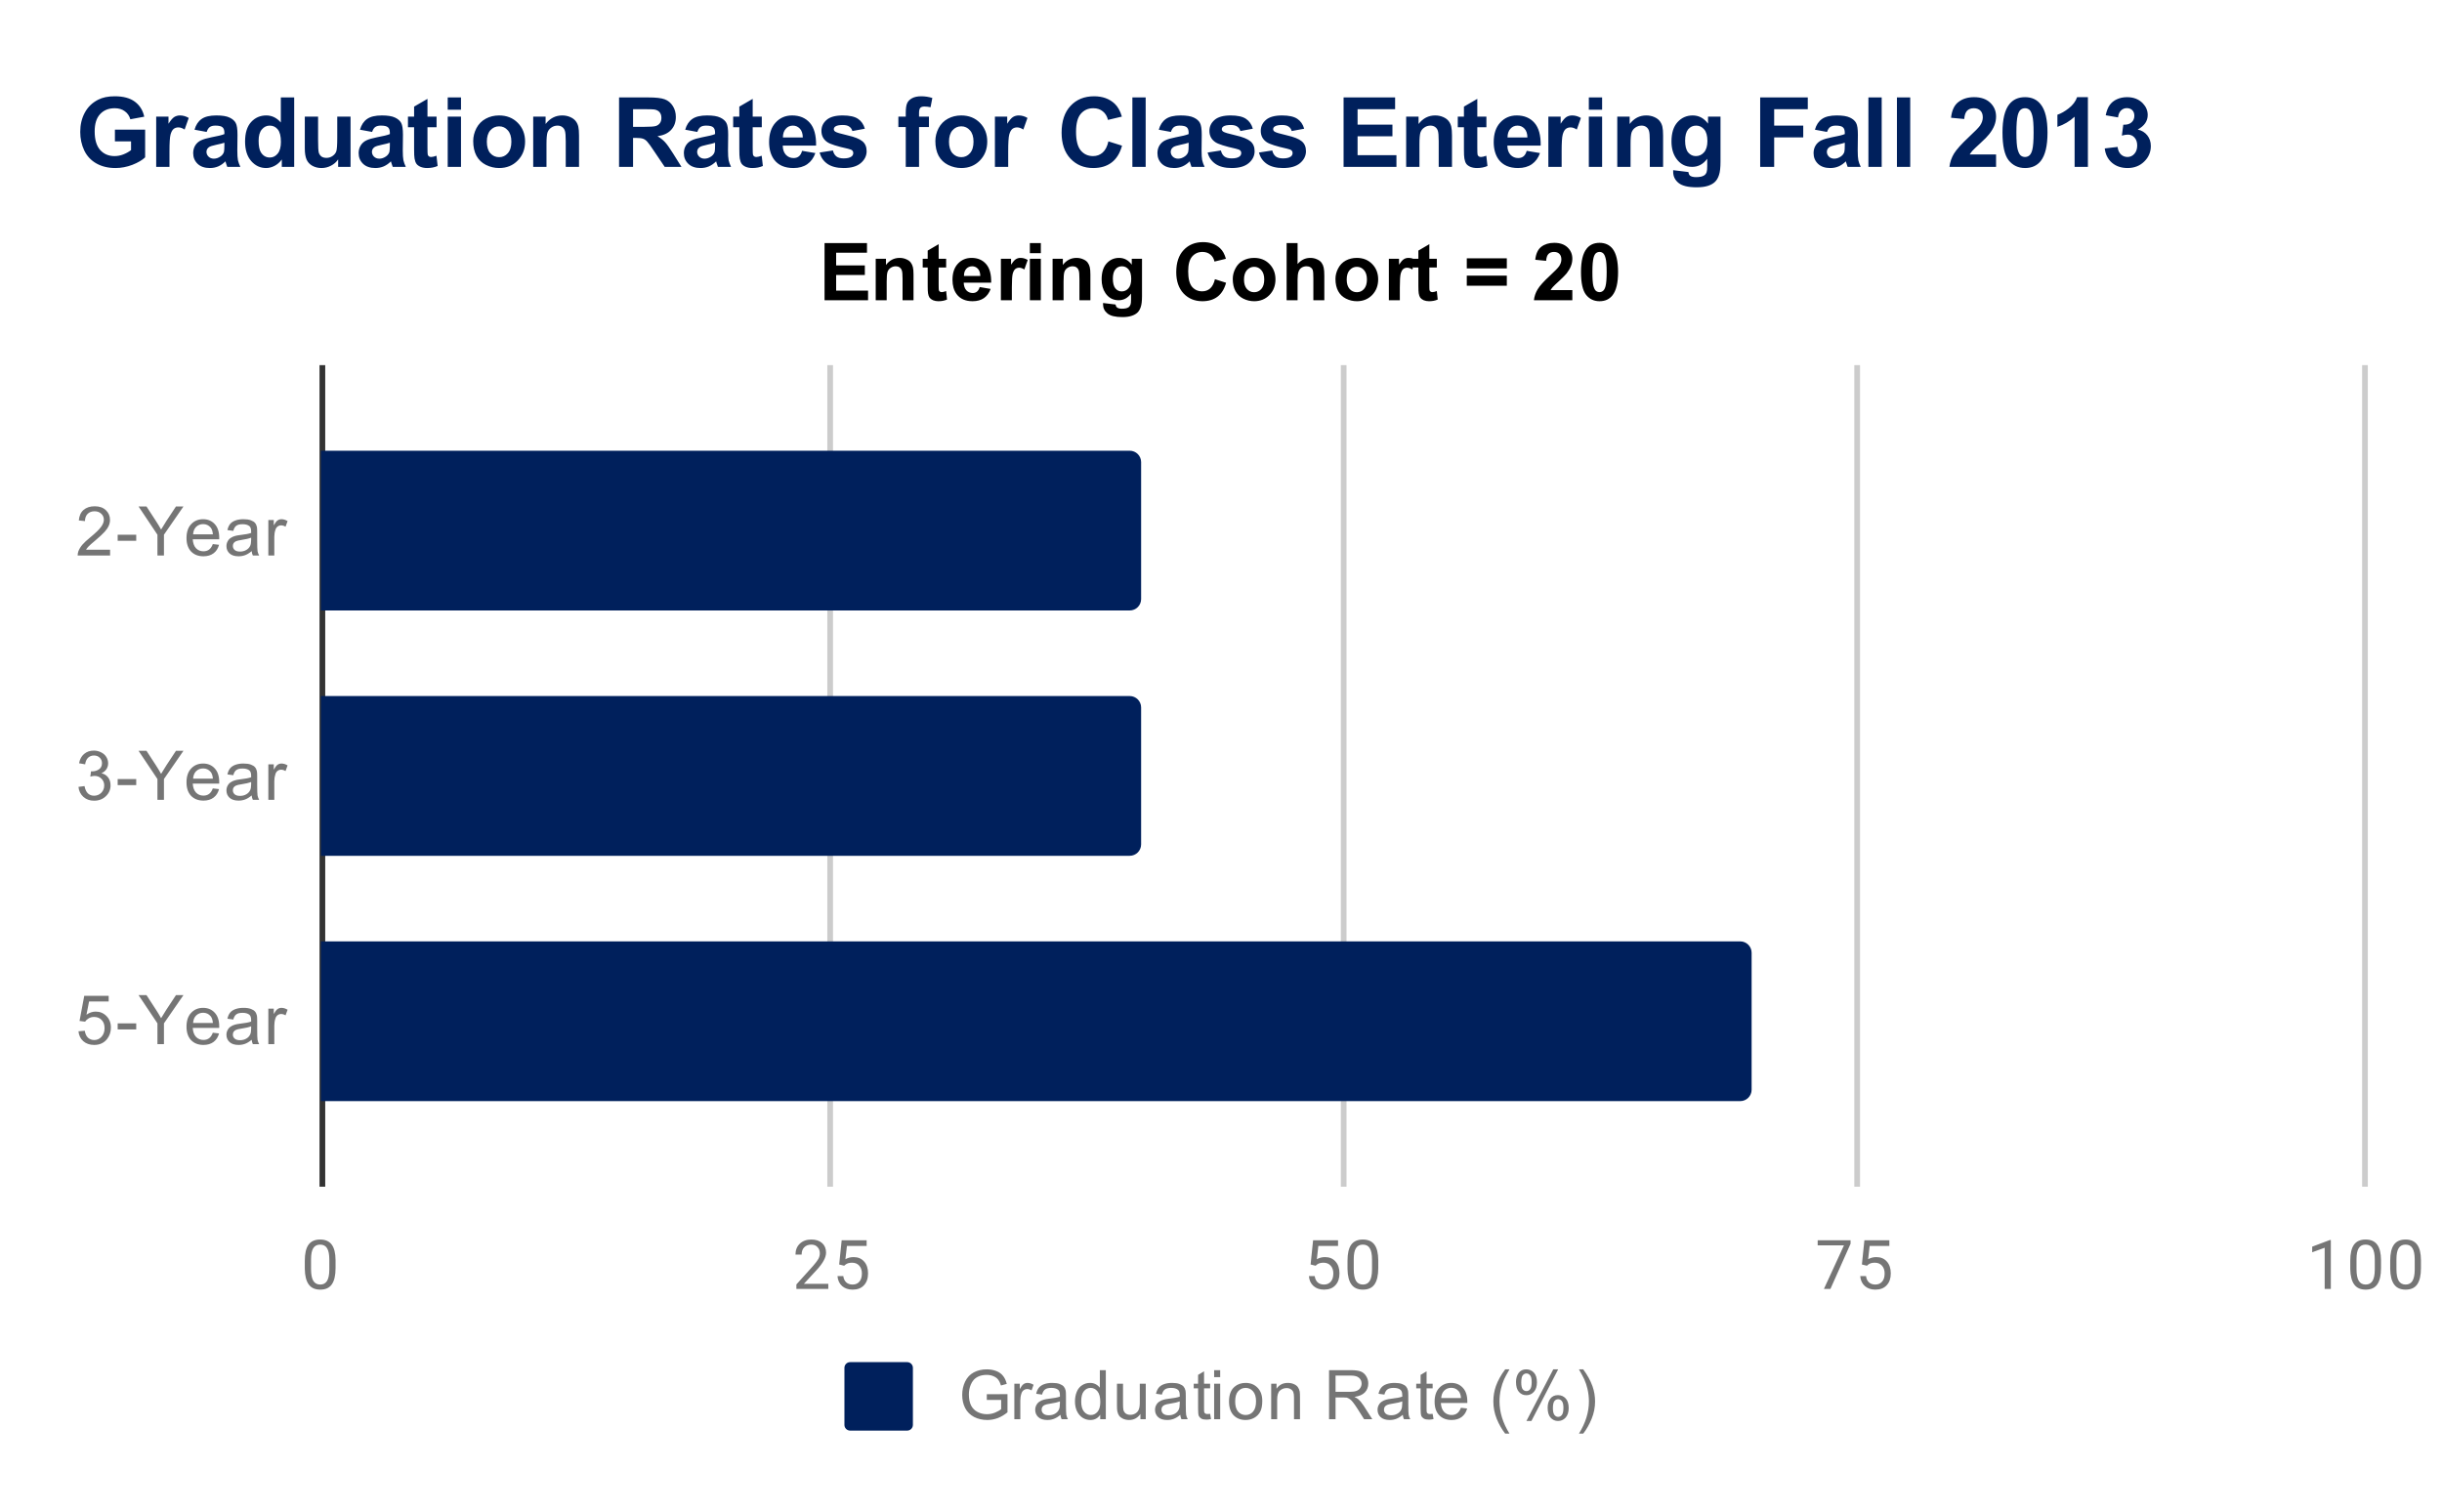
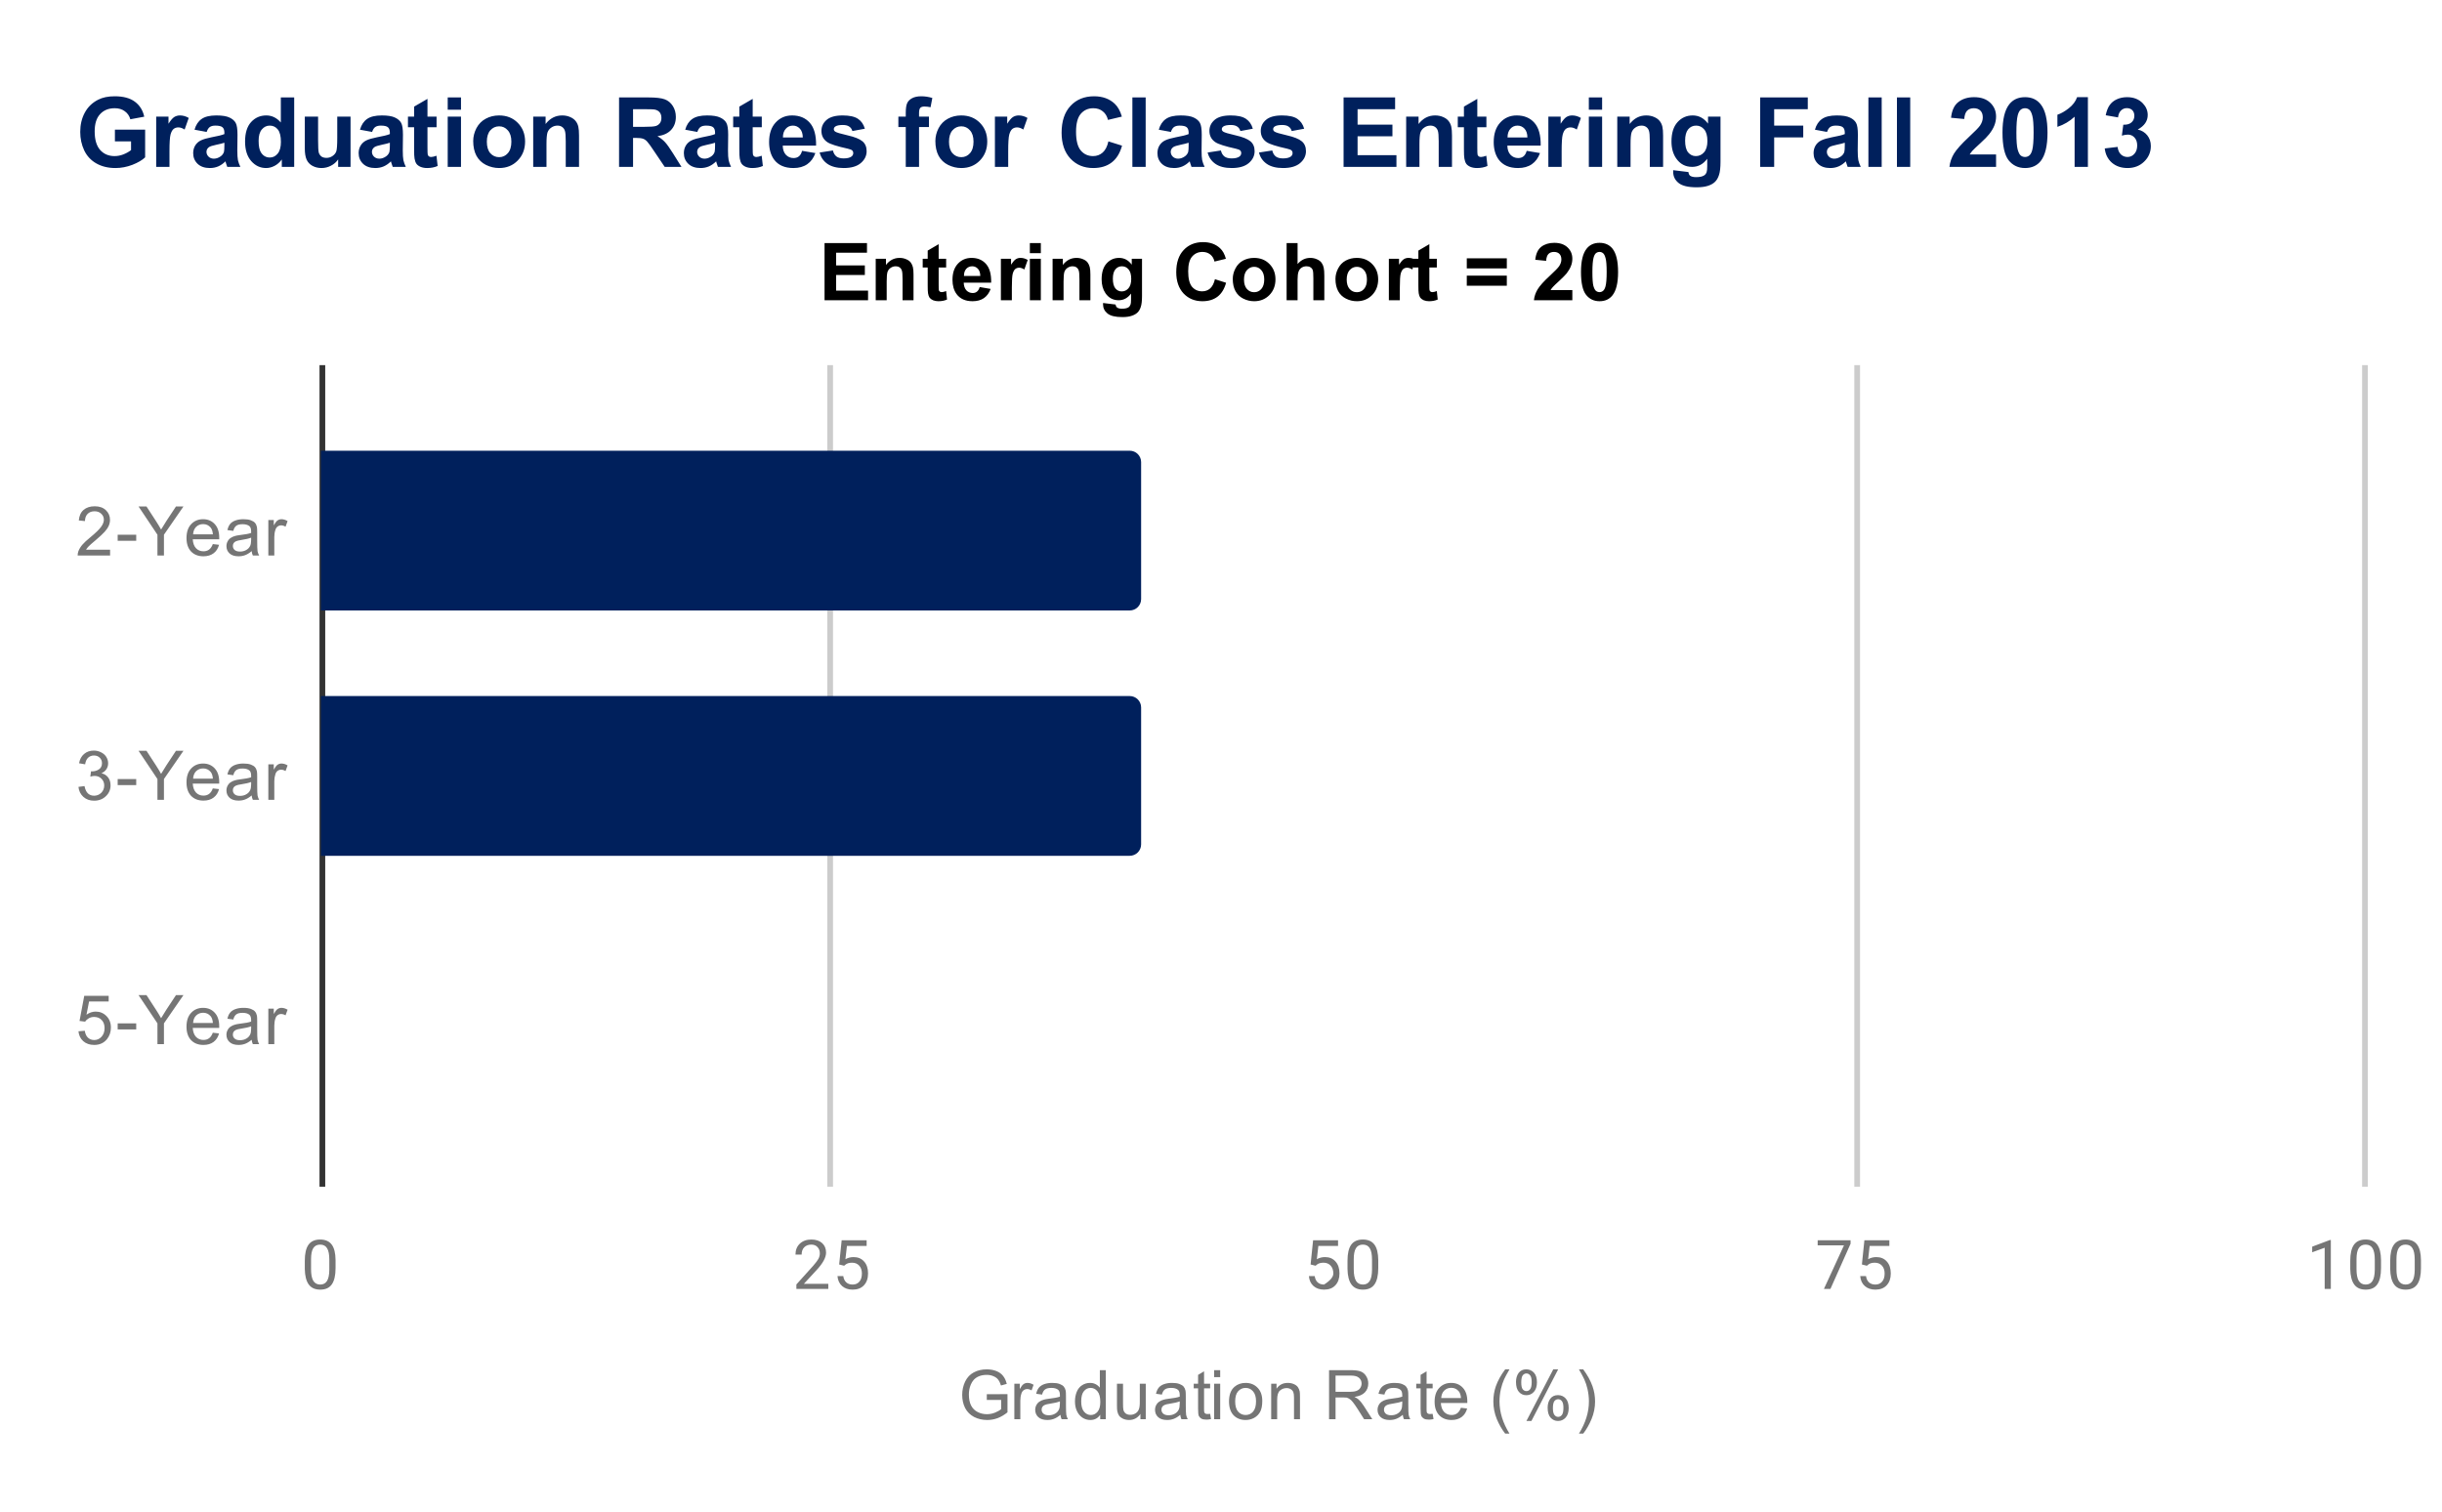
<svg xmlns="http://www.w3.org/2000/svg" version="1.1" viewBox="0.0 0.0 428.0 265.0" fill="none" stroke="none" stroke-linecap="square" stroke-miterlimit="10" width="428" height="265">
  <path fill="#ffffff" d="M0 0L428.0 0L428.0 265.0L0 265.0L0 0Z" fill-rule="nonzero" />
  <path stroke="#333333" stroke-width="1.0" stroke-linecap="butt" d="M56.5 64.5L56.5 207.5" fill-rule="nonzero" />
  <path stroke="#cccccc" stroke-width="1.0" stroke-linecap="butt" d="M145.5 64.5L145.5 207.5" fill-rule="nonzero" />
-   <path stroke="#cccccc" stroke-width="1.0" stroke-linecap="butt" d="M235.5 64.5L235.5 207.5" fill-rule="nonzero" />
  <path stroke="#cccccc" stroke-width="1.0" stroke-linecap="butt" d="M325.5 64.5L325.5 207.5" fill-rule="nonzero" />
  <path stroke="#cccccc" stroke-width="1.0" stroke-linecap="butt" d="M414.5 64.5L414.5 207.5" fill-rule="nonzero" />
  <clipPath id="id_0">
    <path d="M56.25 64.458L414.75 64.458L414.75 207.917L56.25 207.917L56.25 64.458Z" clip-rule="nonzero" />
  </clipPath>
  <path stroke="#000000" stroke-width="0.0" stroke-linecap="butt" stroke-opacity="0.0" clip-path="url(#id_0)" d="M56.0 107.0L56.0 79.0L198.0 79.0C199.105 79.0 200.0 79.895 200.0 81.0L200.0 105.0C200.0 106.105 199.105 107.0 198.0 107.0Z" fill-rule="nonzero" />
  <path fill="#00205c" clip-path="url(#id_0)" d="M56.0 107.0L56.0 79.0L198.0 79.0C199.105 79.0 200.0 79.895 200.0 81.0L200.0 105.0C200.0 106.105 199.105 107.0 198.0 107.0Z" fill-rule="nonzero" />
  <path stroke="#000000" stroke-width="0.0" stroke-linecap="butt" stroke-opacity="0.0" clip-path="url(#id_0)" d="M56.0 150.0L56.0 122.0L198.0 122.0C199.105 122.0 200.0 122.895 200.0 124.0L200.0 148.0C200.0 149.105 199.105 150.0 198.0 150.0Z" fill-rule="nonzero" />
  <path fill="#00205c" clip-path="url(#id_0)" d="M56.0 150.0L56.0 122.0L198.0 122.0C199.105 122.0 200.0 122.895 200.0 124.0L200.0 148.0C200.0 149.105 199.105 150.0 198.0 150.0Z" fill-rule="nonzero" />
  <path stroke="#000000" stroke-width="0.0" stroke-linecap="butt" stroke-opacity="0.0" clip-path="url(#id_0)" d="M56.0 193.0L56.0 165.0L305.0 165.0C306.105 165.0 307.0 165.895 307.0 167.0L307.0 191.0C307.0 192.105 306.105 193.0 305.0 193.0Z" fill-rule="nonzero" />
-   <path fill="#00205c" clip-path="url(#id_0)" d="M56.0 193.0L56.0 165.0L305.0 165.0C306.105 165.0 307.0 165.895 307.0 167.0L307.0 191.0C307.0 192.105 306.105 193.0 305.0 193.0Z" fill-rule="nonzero" />
  <path fill="#757575" d="M19.297 96.348L19.297 97.364L13.609 97.364Q13.609 96.989 13.734 96.63Q13.953 96.052 14.422 95.489Q14.906 94.927 15.812 94.192Q17.219 93.036 17.703 92.364Q18.203 91.692 18.203 91.098Q18.203 90.473 17.75 90.052Q17.297 89.614 16.578 89.614Q15.812 89.614 15.359 90.067Q14.906 90.52 14.891 91.333L13.812 91.223Q13.922 90.005 14.641 89.38Q15.375 88.739 16.609 88.739Q17.844 88.739 18.562 89.427Q19.281 90.114 19.281 91.13Q19.281 91.645 19.062 92.145Q18.859 92.63 18.359 93.192Q17.875 93.739 16.75 94.692Q15.797 95.489 15.516 95.786Q15.25 96.067 15.078 96.348L19.297 96.348ZM20.625 94.786L20.625 93.723L23.875 93.723L23.875 94.786L20.625 94.786ZM27.594 97.364L27.594 93.723L24.281 88.77L25.672 88.77L27.359 91.364Q27.828 92.083 28.234 92.817Q28.625 92.145 29.172 91.302L30.844 88.77L32.156 88.77L28.734 93.723L28.734 97.364L27.594 97.364ZM37.297 95.364L38.391 95.489Q38.141 96.442 37.438 96.973Q36.734 97.505 35.656 97.505Q34.297 97.505 33.484 96.661Q32.688 95.817 32.688 94.302Q32.688 92.739 33.5 91.88Q34.312 91.005 35.594 91.005Q36.844 91.005 37.625 91.848Q38.422 92.692 38.422 94.239Q38.422 94.333 38.422 94.52L33.781 94.52Q33.844 95.552 34.359 96.098Q34.875 96.63 35.656 96.63Q36.234 96.63 36.641 96.333Q37.062 96.02 37.297 95.364ZM33.844 93.661L37.312 93.661Q37.25 92.864 36.922 92.473Q36.406 91.864 35.609 91.864Q34.875 91.864 34.375 92.348Q33.891 92.833 33.844 93.661ZM44.109 96.598Q43.516 97.098 42.969 97.302Q42.438 97.505 41.812 97.505Q40.781 97.505 40.234 97.005Q39.688 96.505 39.688 95.723Q39.688 95.27 39.891 94.895Q40.094 94.505 40.438 94.286Q40.781 94.052 41.203 93.942Q41.5 93.848 42.141 93.77Q43.406 93.63 44.016 93.411Q44.016 93.192 44.016 93.145Q44.016 92.489 43.719 92.223Q43.312 91.88 42.516 91.88Q41.781 91.88 41.422 92.145Q41.062 92.395 40.891 93.052L39.859 92.911Q40.0 92.255 40.328 91.848Q40.656 91.442 41.266 91.223Q41.875 91.005 42.672 91.005Q43.469 91.005 43.969 91.192Q44.469 91.38 44.703 91.661Q44.938 91.942 45.031 92.38Q45.078 92.645 45.078 93.348L45.078 94.755Q45.078 96.223 45.141 96.614Q45.219 97.005 45.422 97.364L44.312 97.364Q44.156 97.036 44.109 96.598ZM44.016 94.239Q43.438 94.473 42.297 94.645Q41.641 94.739 41.375 94.864Q41.109 94.973 40.953 95.192Q40.812 95.411 40.812 95.692Q40.812 96.114 41.125 96.395Q41.453 96.677 42.062 96.677Q42.672 96.677 43.141 96.411Q43.625 96.145 43.844 95.677Q44.016 95.317 44.016 94.63L44.016 94.239ZM47.031 97.364L47.031 91.145L47.984 91.145L47.984 92.083Q48.344 91.427 48.641 91.223Q48.953 91.005 49.328 91.005Q49.859 91.005 50.406 91.333L50.047 92.317Q49.656 92.083 49.281 92.083Q48.922 92.083 48.641 92.302Q48.375 92.505 48.266 92.88Q48.078 93.442 48.078 94.098L48.078 97.364L47.031 97.364Z" fill-rule="nonzero" />
  <path fill="#757575" d="M13.75 137.922L14.812 137.781Q14.984 138.672 15.422 139.078Q15.859 139.469 16.484 139.469Q17.234 139.469 17.75 138.953Q18.266 138.438 18.266 137.672Q18.266 136.953 17.781 136.484Q17.312 136.0 16.578 136.0Q16.281 136.0 15.828 136.125L15.953 135.188Q16.062 135.203 16.125 135.203Q16.797 135.203 17.328 134.859Q17.875 134.5 17.875 133.766Q17.875 133.188 17.484 132.812Q17.094 132.422 16.469 132.422Q15.859 132.422 15.438 132.812Q15.031 133.203 14.922 133.969L13.859 133.781Q14.047 132.734 14.734 132.156Q15.422 131.562 16.438 131.562Q17.141 131.562 17.734 131.875Q18.328 132.172 18.641 132.688Q18.953 133.203 18.953 133.797Q18.953 134.344 18.656 134.812Q18.359 135.266 17.781 135.531Q18.531 135.703 18.953 136.266Q19.375 136.812 19.375 137.656Q19.375 138.781 18.547 139.562Q17.734 140.344 16.484 140.344Q15.359 140.344 14.609 139.672Q13.859 138.984 13.75 137.922ZM20.625 137.609L20.625 136.547L23.875 136.547L23.875 137.609L20.625 137.609ZM27.594 140.188L27.594 136.547L24.281 131.594L25.672 131.594L27.359 134.188Q27.828 134.906 28.234 135.641Q28.625 134.969 29.172 134.125L30.844 131.594L32.156 131.594L28.734 136.547L28.734 140.188L27.594 140.188ZM37.297 138.188L38.391 138.312Q38.141 139.266 37.438 139.797Q36.734 140.328 35.656 140.328Q34.297 140.328 33.484 139.484Q32.688 138.641 32.688 137.125Q32.688 135.562 33.5 134.703Q34.312 133.828 35.594 133.828Q36.844 133.828 37.625 134.672Q38.422 135.516 38.422 137.062Q38.422 137.156 38.422 137.344L33.781 137.344Q33.844 138.375 34.359 138.922Q34.875 139.453 35.656 139.453Q36.234 139.453 36.641 139.156Q37.062 138.844 37.297 138.188ZM33.844 136.484L37.312 136.484Q37.25 135.688 36.922 135.297Q36.406 134.688 35.609 134.688Q34.875 134.688 34.375 135.172Q33.891 135.656 33.844 136.484ZM44.109 139.422Q43.516 139.922 42.969 140.125Q42.438 140.328 41.812 140.328Q40.781 140.328 40.234 139.828Q39.688 139.328 39.688 138.547Q39.688 138.094 39.891 137.719Q40.094 137.328 40.438 137.109Q40.781 136.875 41.203 136.766Q41.5 136.672 42.141 136.594Q43.406 136.453 44.016 136.234Q44.016 136.016 44.016 135.969Q44.016 135.312 43.719 135.047Q43.312 134.703 42.516 134.703Q41.781 134.703 41.422 134.969Q41.062 135.219 40.891 135.875L39.859 135.734Q40.0 135.078 40.328 134.672Q40.656 134.266 41.266 134.047Q41.875 133.828 42.672 133.828Q43.469 133.828 43.969 134.016Q44.469 134.203 44.703 134.484Q44.938 134.766 45.031 135.203Q45.078 135.469 45.078 136.172L45.078 137.578Q45.078 139.047 45.141 139.438Q45.219 139.828 45.422 140.188L44.312 140.188Q44.156 139.859 44.109 139.422ZM44.016 137.062Q43.438 137.297 42.297 137.469Q41.641 137.562 41.375 137.688Q41.109 137.797 40.953 138.016Q40.812 138.234 40.812 138.516Q40.812 138.938 41.125 139.219Q41.453 139.5 42.062 139.5Q42.672 139.5 43.141 139.234Q43.625 138.969 43.844 138.5Q44.016 138.141 44.016 137.453L44.016 137.062ZM47.031 140.188L47.031 133.969L47.984 133.969L47.984 134.906Q48.344 134.25 48.641 134.047Q48.953 133.828 49.328 133.828Q49.859 133.828 50.406 134.156L50.047 135.141Q49.656 134.906 49.281 134.906Q48.922 134.906 48.641 135.125Q48.375 135.328 48.266 135.703Q48.078 136.266 48.078 136.922L48.078 140.188L47.031 140.188Z" fill-rule="nonzero" />
  <path fill="#757575" d="M13.75 180.761L14.859 180.667Q14.984 181.48 15.422 181.886Q15.875 182.292 16.516 182.292Q17.266 182.292 17.797 181.714Q18.328 181.136 18.328 180.198Q18.328 179.292 17.812 178.776Q17.312 178.245 16.484 178.245Q15.984 178.245 15.562 178.48Q15.156 178.714 14.922 179.073L13.938 178.948L14.766 174.542L19.047 174.542L19.047 175.542L15.609 175.542L15.156 177.855Q15.922 177.308 16.766 177.308Q17.891 177.308 18.656 178.089Q19.438 178.87 19.438 180.105Q19.438 181.261 18.766 182.12Q17.938 183.151 16.516 183.151Q15.344 183.151 14.594 182.495Q13.859 181.839 13.75 180.761ZM20.625 180.433L20.625 179.37L23.875 179.37L23.875 180.433L20.625 180.433ZM27.594 183.011L27.594 179.37L24.281 174.417L25.672 174.417L27.359 177.011Q27.828 177.73 28.234 178.464Q28.625 177.792 29.172 176.948L30.844 174.417L32.156 174.417L28.734 179.37L28.734 183.011L27.594 183.011ZM37.297 181.011L38.391 181.136Q38.141 182.089 37.438 182.62Q36.734 183.151 35.656 183.151Q34.297 183.151 33.484 182.308Q32.688 181.464 32.688 179.948Q32.688 178.386 33.5 177.526Q34.312 176.651 35.594 176.651Q36.844 176.651 37.625 177.495Q38.422 178.339 38.422 179.886Q38.422 179.98 38.422 180.167L33.781 180.167Q33.844 181.198 34.359 181.745Q34.875 182.276 35.656 182.276Q36.234 182.276 36.641 181.98Q37.062 181.667 37.297 181.011ZM33.844 179.308L37.312 179.308Q37.25 178.511 36.922 178.12Q36.406 177.511 35.609 177.511Q34.875 177.511 34.375 177.995Q33.891 178.48 33.844 179.308ZM44.109 182.245Q43.516 182.745 42.969 182.948Q42.438 183.151 41.812 183.151Q40.781 183.151 40.234 182.651Q39.688 182.151 39.688 181.37Q39.688 180.917 39.891 180.542Q40.094 180.151 40.438 179.933Q40.781 179.698 41.203 179.589Q41.5 179.495 42.141 179.417Q43.406 179.276 44.016 179.058Q44.016 178.839 44.016 178.792Q44.016 178.136 43.719 177.87Q43.312 177.526 42.516 177.526Q41.781 177.526 41.422 177.792Q41.062 178.042 40.891 178.698L39.859 178.558Q40.0 177.901 40.328 177.495Q40.656 177.089 41.266 176.87Q41.875 176.651 42.672 176.651Q43.469 176.651 43.969 176.839Q44.469 177.026 44.703 177.308Q44.938 177.589 45.031 178.026Q45.078 178.292 45.078 178.995L45.078 180.401Q45.078 181.87 45.141 182.261Q45.219 182.651 45.422 183.011L44.312 183.011Q44.156 182.683 44.109 182.245ZM44.016 179.886Q43.438 180.12 42.297 180.292Q41.641 180.386 41.375 180.511Q41.109 180.62 40.953 180.839Q40.812 181.058 40.812 181.339Q40.812 181.761 41.125 182.042Q41.453 182.323 42.062 182.323Q42.672 182.323 43.141 182.058Q43.625 181.792 43.844 181.323Q44.016 180.964 44.016 180.276L44.016 179.886ZM47.031 183.011L47.031 176.792L47.984 176.792L47.984 177.73Q48.344 177.073 48.641 176.87Q48.953 176.651 49.328 176.651Q49.859 176.651 50.406 176.98L50.047 177.964Q49.656 177.73 49.281 177.73Q48.922 177.73 48.641 177.948Q48.375 178.151 48.266 178.526Q48.078 179.089 48.078 179.745L48.078 183.011L47.031 183.011Z" fill-rule="nonzero" />
  <path fill="#757575" d="M58.812 222.276Q58.812 224.182 58.156 225.12Q57.516 226.042 56.125 226.042Q54.766 226.042 54.109 225.135Q53.453 224.229 53.422 222.417L53.422 220.979Q53.422 219.089 54.062 218.182Q54.719 217.26 56.109 217.26Q57.484 217.26 58.141 218.151Q58.797 219.026 58.812 220.87L58.812 222.276ZM57.719 220.792Q57.719 219.417 57.328 218.792Q56.953 218.151 56.109 218.151Q55.281 218.151 54.891 218.792Q54.516 219.417 54.516 220.714L54.516 222.448Q54.516 223.823 54.906 224.495Q55.312 225.151 56.125 225.151Q56.922 225.151 57.312 224.526Q57.703 223.901 57.719 222.573L57.719 220.792Z" fill-rule="nonzero" />
  <path fill="#757575" d="M145.172 225.917L139.578 225.917L139.578 225.135L142.531 221.854Q143.188 221.104 143.438 220.651Q143.688 220.182 143.688 219.682Q143.688 219.01 143.281 218.589Q142.891 218.151 142.203 218.151Q141.406 218.151 140.953 218.62Q140.5 219.073 140.5 219.901L139.422 219.901Q139.422 218.714 140.172 217.995Q140.938 217.26 142.203 217.26Q143.406 217.26 144.094 217.885Q144.781 218.51 144.781 219.557Q144.781 220.807 143.172 222.557L140.891 225.026L145.172 225.026L145.172 225.917ZM147.078 221.635L147.516 217.385L151.891 217.385L151.891 218.385L148.438 218.385L148.172 220.714Q148.812 220.339 149.609 220.339Q150.766 220.339 151.453 221.12Q152.141 221.885 152.141 223.198Q152.141 224.51 151.422 225.276Q150.719 226.042 149.438 226.042Q148.312 226.042 147.594 225.417Q146.875 224.776 146.781 223.667L147.797 223.667Q147.906 224.401 148.328 224.776Q148.75 225.151 149.438 225.151Q150.188 225.151 150.625 224.635Q151.062 224.12 151.062 223.214Q151.062 222.354 150.594 221.839Q150.125 221.323 149.344 221.323Q148.641 221.323 148.234 221.62L147.953 221.854L147.078 221.635Z" fill-rule="nonzero" />
-   <path fill="#757575" d="M229.703 221.635L230.141 217.385L234.516 217.385L234.516 218.385L231.062 218.385L230.797 220.714Q231.438 220.339 232.234 220.339Q233.391 220.339 234.078 221.12Q234.766 221.885 234.766 223.198Q234.766 224.51 234.047 225.276Q233.344 226.042 232.062 226.042Q230.938 226.042 230.219 225.417Q229.5 224.776 229.406 223.667L230.422 223.667Q230.531 224.401 230.953 224.776Q231.375 225.151 232.062 225.151Q232.812 225.151 233.25 224.635Q233.688 224.12 233.688 223.214Q233.688 222.354 233.219 221.839Q232.75 221.323 231.969 221.323Q231.266 221.323 230.859 221.62L230.578 221.854L229.703 221.635ZM241.562 222.276Q241.562 224.182 240.906 225.12Q240.266 226.042 238.875 226.042Q237.516 226.042 236.859 225.135Q236.203 224.229 236.172 222.417L236.172 220.979Q236.172 219.089 236.812 218.182Q237.469 217.26 238.859 217.26Q240.234 217.26 240.891 218.151Q241.547 219.026 241.562 220.87L241.562 222.276ZM240.469 220.792Q240.469 219.417 240.078 218.792Q239.703 218.151 238.859 218.151Q238.031 218.151 237.641 218.792Q237.266 219.417 237.266 220.714L237.266 222.448Q237.266 223.823 237.656 224.495Q238.062 225.151 238.875 225.151Q239.672 225.151 240.062 224.526Q240.453 223.901 240.469 222.573L240.469 220.792Z" fill-rule="nonzero" />
+   <path fill="#757575" d="M229.703 221.635L230.141 217.385L234.516 217.385L234.516 218.385L231.062 218.385L230.797 220.714Q231.438 220.339 232.234 220.339Q233.391 220.339 234.078 221.12Q234.766 221.885 234.766 223.198Q234.766 224.51 234.047 225.276Q233.344 226.042 232.062 226.042Q230.938 226.042 230.219 225.417Q229.5 224.776 229.406 223.667L230.422 223.667Q230.531 224.401 230.953 224.776Q231.375 225.151 232.062 225.151Q233.688 224.12 233.688 223.214Q233.688 222.354 233.219 221.839Q232.75 221.323 231.969 221.323Q231.266 221.323 230.859 221.62L230.578 221.854L229.703 221.635ZM241.562 222.276Q241.562 224.182 240.906 225.12Q240.266 226.042 238.875 226.042Q237.516 226.042 236.859 225.135Q236.203 224.229 236.172 222.417L236.172 220.979Q236.172 219.089 236.812 218.182Q237.469 217.26 238.859 217.26Q240.234 217.26 240.891 218.151Q241.547 219.026 241.562 220.87L241.562 222.276ZM240.469 220.792Q240.469 219.417 240.078 218.792Q239.703 218.151 238.859 218.151Q238.031 218.151 237.641 218.792Q237.266 219.417 237.266 220.714L237.266 222.448Q237.266 223.823 237.656 224.495Q238.062 225.151 238.875 225.151Q239.672 225.151 240.062 224.526Q240.453 223.901 240.469 222.573L240.469 220.792Z" fill-rule="nonzero" />
  <path fill="#757575" d="M324.344 217.995L320.812 225.917L319.672 225.917L323.188 218.276L318.578 218.276L318.578 217.385L324.344 217.385L324.344 217.995ZM326.328 221.635L326.766 217.385L331.141 217.385L331.141 218.385L327.688 218.385L327.422 220.714Q328.062 220.339 328.859 220.339Q330.016 220.339 330.703 221.12Q331.391 221.885 331.391 223.198Q331.391 224.51 330.672 225.276Q329.969 226.042 328.688 226.042Q327.562 226.042 326.844 225.417Q326.125 224.776 326.031 223.667L327.047 223.667Q327.156 224.401 327.578 224.776Q328.0 225.151 328.688 225.151Q329.438 225.151 329.875 224.635Q330.312 224.12 330.312 223.214Q330.312 222.354 329.844 221.839Q329.375 221.323 328.594 221.323Q327.891 221.323 327.484 221.62L327.203 221.854L326.328 221.635Z" fill-rule="nonzero" />
  <path fill="#757575" d="M408.516 225.917L407.438 225.917L407.438 218.698L405.25 219.495L405.25 218.51L408.359 217.339L408.516 217.339L408.516 225.917ZM417.312 222.276Q417.312 224.182 416.656 225.12Q416.016 226.042 414.625 226.042Q413.266 226.042 412.609 225.135Q411.953 224.229 411.922 222.417L411.922 220.979Q411.922 219.089 412.562 218.182Q413.219 217.26 414.609 217.26Q415.984 217.26 416.641 218.151Q417.297 219.026 417.312 220.87L417.312 222.276ZM416.219 220.792Q416.219 219.417 415.828 218.792Q415.453 218.151 414.609 218.151Q413.781 218.151 413.391 218.792Q413.016 219.417 413.016 220.714L413.016 222.448Q413.016 223.823 413.406 224.495Q413.812 225.151 414.625 225.151Q415.422 225.151 415.812 224.526Q416.203 223.901 416.219 222.573L416.219 220.792ZM424.312 222.276Q424.312 224.182 423.656 225.12Q423.016 226.042 421.625 226.042Q420.266 226.042 419.609 225.135Q418.953 224.229 418.922 222.417L418.922 220.979Q418.922 219.089 419.562 218.182Q420.219 217.26 421.609 217.26Q422.984 217.26 423.641 218.151Q424.297 219.026 424.312 220.87L424.312 222.276ZM423.219 220.792Q423.219 219.417 422.828 218.792Q422.453 218.151 421.609 218.151Q420.781 218.151 420.391 218.792Q420.016 219.417 420.016 220.714L420.016 222.448Q420.016 223.823 420.406 224.495Q420.812 225.151 421.625 225.151Q422.422 225.151 422.812 224.526Q423.203 223.901 423.219 222.573L423.219 220.792Z" fill-rule="nonzero" />
-   <path fill="#00205c" d="M148.0 239.75C148.0 239.198 148.448 238.75 149.0 238.75L159.0 238.75C159.552 238.75 160.0 239.198 160.0 239.75L160.0 249.75C160.0 250.302 159.552 250.75 159.0 250.75L149.0 250.75C148.448 250.75 148.0 250.302 148.0 249.75Z" fill-rule="nonzero" />
  <path fill="#757575" d="M172.953 245.375L172.953 244.375L176.578 244.359L176.578 247.547Q175.75 248.219 174.859 248.562Q173.969 248.891 173.031 248.891Q171.766 248.891 170.719 248.359Q169.688 247.812 169.156 246.797Q168.641 245.766 168.641 244.5Q168.641 243.234 169.156 242.156Q169.688 241.062 170.672 240.547Q171.656 240.016 172.938 240.016Q173.875 240.016 174.625 240.312Q175.375 240.609 175.797 241.156Q176.234 241.688 176.453 242.562L175.438 242.844Q175.234 242.188 174.938 241.812Q174.656 241.438 174.125 241.219Q173.594 240.984 172.953 240.984Q172.172 240.984 171.594 241.219Q171.031 241.453 170.672 241.844Q170.328 242.234 170.141 242.703Q169.812 243.5 169.812 244.422Q169.812 245.578 170.203 246.359Q170.609 247.125 171.359 247.5Q172.109 247.875 172.969 247.875Q173.703 247.875 174.406 247.594Q175.109 247.297 175.469 246.984L175.469 245.375L172.953 245.375ZM177.781 248.75L177.781 242.531L178.734 242.531L178.734 243.469Q179.094 242.812 179.391 242.609Q179.703 242.391 180.078 242.391Q180.609 242.391 181.156 242.719L180.797 243.703Q180.406 243.469 180.031 243.469Q179.672 243.469 179.391 243.688Q179.125 243.891 179.016 244.266Q178.828 244.828 178.828 245.484L178.828 248.75L177.781 248.75ZM185.859 247.984Q185.266 248.484 184.719 248.688Q184.188 248.891 183.562 248.891Q182.531 248.891 181.984 248.391Q181.438 247.891 181.438 247.109Q181.438 246.656 181.641 246.281Q181.844 245.891 182.188 245.672Q182.531 245.438 182.953 245.328Q183.25 245.234 183.891 245.156Q185.156 245.016 185.766 244.797Q185.766 244.578 185.766 244.531Q185.766 243.875 185.469 243.609Q185.062 243.266 184.266 243.266Q183.531 243.266 183.172 243.531Q182.812 243.781 182.641 244.438L181.609 244.297Q181.75 243.641 182.078 243.234Q182.406 242.828 183.016 242.609Q183.625 242.391 184.422 242.391Q185.219 242.391 185.719 242.578Q186.219 242.766 186.453 243.047Q186.688 243.328 186.781 243.766Q186.828 244.031 186.828 244.734L186.828 246.141Q186.828 247.609 186.891 248.0Q186.969 248.391 187.172 248.75L186.062 248.75Q185.906 248.422 185.859 247.984ZM185.766 245.625Q185.188 245.859 184.047 246.031Q183.391 246.125 183.125 246.25Q182.859 246.359 182.703 246.578Q182.562 246.797 182.562 247.078Q182.562 247.5 182.875 247.781Q183.203 248.062 183.812 248.062Q184.422 248.062 184.891 247.797Q185.375 247.531 185.594 247.062Q185.766 246.703 185.766 246.016L185.766 245.625ZM192.828 248.75L192.828 247.969Q192.234 248.891 191.094 248.891Q190.344 248.891 189.719 248.484Q189.094 248.062 188.75 247.328Q188.406 246.594 188.406 245.641Q188.406 244.719 188.719 243.953Q189.031 243.188 189.656 242.797Q190.281 242.391 191.047 242.391Q191.609 242.391 192.047 242.625Q192.484 242.859 192.766 243.234L192.766 240.156L193.812 240.156L193.812 248.75L192.828 248.75ZM189.5 245.641Q189.5 246.844 190.0 247.438Q190.5 248.016 191.188 248.016Q191.875 248.016 192.359 247.453Q192.844 246.891 192.844 245.734Q192.844 244.453 192.344 243.859Q191.859 243.266 191.141 243.266Q190.438 243.266 189.969 243.844Q189.5 244.406 189.5 245.641ZM199.875 248.75L199.875 247.828Q199.141 248.891 197.891 248.891Q197.344 248.891 196.859 248.688Q196.391 248.469 196.156 248.156Q195.922 247.828 195.828 247.359Q195.766 247.062 195.766 246.375L195.766 242.531L196.828 242.531L196.828 245.984Q196.828 246.797 196.891 247.094Q196.984 247.5 197.297 247.75Q197.625 247.984 198.109 247.984Q198.578 247.984 198.984 247.75Q199.406 247.5 199.578 247.078Q199.766 246.656 199.766 245.859L199.766 242.531L200.812 242.531L200.812 248.75L199.875 248.75ZM206.859 247.984Q206.266 248.484 205.719 248.688Q205.188 248.891 204.562 248.891Q203.531 248.891 202.984 248.391Q202.438 247.891 202.438 247.109Q202.438 246.656 202.641 246.281Q202.844 245.891 203.188 245.672Q203.531 245.438 203.953 245.328Q204.25 245.234 204.891 245.156Q206.156 245.016 206.766 244.797Q206.766 244.578 206.766 244.531Q206.766 243.875 206.469 243.609Q206.062 243.266 205.266 243.266Q204.531 243.266 204.172 243.531Q203.812 243.781 203.641 244.438L202.609 244.297Q202.75 243.641 203.078 243.234Q203.406 242.828 204.016 242.609Q204.625 242.391 205.422 242.391Q206.219 242.391 206.719 242.578Q207.219 242.766 207.453 243.047Q207.688 243.328 207.781 243.766Q207.828 244.031 207.828 244.734L207.828 246.141Q207.828 247.609 207.891 248.0Q207.969 248.391 208.172 248.75L207.062 248.75Q206.906 248.422 206.859 247.984ZM206.766 245.625Q206.188 245.859 205.047 246.031Q204.391 246.125 204.125 246.25Q203.859 246.359 203.703 246.578Q203.562 246.797 203.562 247.078Q203.562 247.5 203.875 247.781Q204.203 248.062 204.812 248.062Q205.422 248.062 205.891 247.797Q206.375 247.531 206.594 247.062Q206.766 246.703 206.766 246.016L206.766 245.625ZM212.094 247.812L212.25 248.734Q211.797 248.828 211.453 248.828Q210.875 248.828 210.562 248.656Q210.25 248.469 210.109 248.172Q209.984 247.875 209.984 246.922L209.984 243.344L209.219 243.344L209.219 242.531L209.984 242.531L209.984 240.984L211.031 240.359L211.031 242.531L212.094 242.531L212.094 243.344L211.031 243.344L211.031 246.984Q211.031 247.438 211.078 247.562Q211.141 247.688 211.266 247.766Q211.391 247.844 211.625 247.844Q211.812 247.844 212.094 247.812ZM212.797 241.375L212.797 240.156L213.859 240.156L213.859 241.375L212.797 241.375ZM212.797 248.75L212.797 242.531L213.859 242.531L213.859 248.75L212.797 248.75ZM215.406 245.641Q215.406 243.906 216.359 243.078Q217.156 242.391 218.312 242.391Q219.594 242.391 220.406 243.234Q221.234 244.062 221.234 245.547Q221.234 246.75 220.875 247.438Q220.516 248.125 219.812 248.516Q219.125 248.891 218.312 248.891Q217.016 248.891 216.203 248.062Q215.406 247.219 215.406 245.641ZM216.484 245.641Q216.484 246.828 217.0 247.422Q217.531 248.016 218.312 248.016Q219.109 248.016 219.625 247.422Q220.141 246.828 220.141 245.609Q220.141 244.453 219.609 243.859Q219.094 243.266 218.312 243.266Q217.531 243.266 217.0 243.859Q216.484 244.438 216.484 245.641ZM222.797 248.75L222.797 242.531L223.734 242.531L223.734 243.406Q224.422 242.391 225.719 242.391Q226.281 242.391 226.75 242.594Q227.234 242.797 227.469 243.125Q227.703 243.453 227.797 243.891Q227.844 244.188 227.844 244.922L227.844 248.75L226.797 248.75L226.797 244.969Q226.797 244.312 226.672 244.0Q226.547 243.688 226.234 243.5Q225.922 243.297 225.5 243.297Q224.828 243.297 224.328 243.734Q223.844 244.156 223.844 245.344L223.844 248.75L222.797 248.75ZM232.938 248.75L232.938 240.156L236.75 240.156Q237.906 240.156 238.5 240.391Q239.094 240.625 239.453 241.219Q239.812 241.797 239.812 242.5Q239.812 243.422 239.219 244.047Q238.625 244.672 237.391 244.844Q237.844 245.062 238.078 245.266Q238.578 245.719 239.016 246.406L240.516 248.75L239.078 248.75L237.953 246.969Q237.453 246.188 237.125 245.781Q236.812 245.375 236.547 245.219Q236.297 245.047 236.031 244.969Q235.844 244.938 235.406 244.938L234.078 244.938L234.078 248.75L232.938 248.75ZM234.078 243.953L236.531 243.953Q237.297 243.953 237.734 243.797Q238.188 243.625 238.406 243.281Q238.641 242.922 238.641 242.5Q238.641 241.891 238.188 241.5Q237.75 241.109 236.797 241.109L234.078 241.109L234.078 243.953ZM245.859 247.984Q245.266 248.484 244.719 248.688Q244.188 248.891 243.562 248.891Q242.531 248.891 241.984 248.391Q241.438 247.891 241.438 247.109Q241.438 246.656 241.641 246.281Q241.844 245.891 242.188 245.672Q242.531 245.438 242.953 245.328Q243.25 245.234 243.891 245.156Q245.156 245.016 245.766 244.797Q245.766 244.578 245.766 244.531Q245.766 243.875 245.469 243.609Q245.062 243.266 244.266 243.266Q243.531 243.266 243.172 243.531Q242.812 243.781 242.641 244.438L241.609 244.297Q241.75 243.641 242.078 243.234Q242.406 242.828 243.016 242.609Q243.625 242.391 244.422 242.391Q245.219 242.391 245.719 242.578Q246.219 242.766 246.453 243.047Q246.688 243.328 246.781 243.766Q246.828 244.031 246.828 244.734L246.828 246.141Q246.828 247.609 246.891 248.0Q246.969 248.391 247.172 248.75L246.062 248.75Q245.906 248.422 245.859 247.984ZM245.766 245.625Q245.188 245.859 244.047 246.031Q243.391 246.125 243.125 246.25Q242.859 246.359 242.703 246.578Q242.562 246.797 242.562 247.078Q242.562 247.5 242.875 247.781Q243.203 248.062 243.812 248.062Q244.422 248.062 244.891 247.797Q245.375 247.531 245.594 247.062Q245.766 246.703 245.766 246.016L245.766 245.625ZM251.094 247.812L251.25 248.734Q250.797 248.828 250.453 248.828Q249.875 248.828 249.562 248.656Q249.25 248.469 249.109 248.172Q248.984 247.875 248.984 246.922L248.984 243.344L248.219 243.344L248.219 242.531L248.984 242.531L248.984 240.984L250.031 240.359L250.031 242.531L251.094 242.531L251.094 243.344L250.031 243.344L250.031 246.984Q250.031 247.438 250.078 247.562Q250.141 247.688 250.266 247.766Q250.391 247.844 250.625 247.844Q250.812 247.844 251.094 247.812ZM256.047 246.75L257.141 246.875Q256.891 247.828 256.188 248.359Q255.484 248.891 254.406 248.891Q253.047 248.891 252.234 248.047Q251.438 247.203 251.438 245.688Q251.438 244.125 252.25 243.266Q253.062 242.391 254.344 242.391Q255.594 242.391 256.375 243.234Q257.172 244.078 257.172 245.625Q257.172 245.719 257.172 245.906L252.531 245.906Q252.594 246.938 253.109 247.484Q253.625 248.016 254.406 248.016Q254.984 248.016 255.391 247.719Q255.812 247.406 256.047 246.75ZM252.594 245.047L256.062 245.047Q256.0 244.25 255.672 243.859Q255.156 243.25 254.359 243.25Q253.625 243.25 253.125 243.734Q252.641 244.219 252.594 245.047ZM263.812 251.281Q262.938 250.172 262.328 248.703Q261.734 247.219 261.734 245.641Q261.734 244.25 262.172 242.969Q262.703 241.484 263.812 240.016L264.562 240.016Q263.859 241.234 263.625 241.75Q263.266 242.562 263.062 243.438Q262.812 244.531 262.812 245.641Q262.812 248.469 264.562 251.281L263.812 251.281ZM265.703 242.219Q265.703 241.297 266.156 240.656Q266.625 240.016 267.5 240.016Q268.312 240.016 268.844 240.594Q269.375 241.172 269.375 242.281Q269.375 243.375 268.828 243.969Q268.297 244.547 267.516 244.547Q266.734 244.547 266.219 243.969Q265.703 243.391 265.703 242.219ZM267.531 240.734Q267.141 240.734 266.875 241.078Q266.625 241.422 266.625 242.328Q266.625 243.156 266.875 243.5Q267.141 243.828 267.531 243.828Q267.938 243.828 268.188 243.484Q268.453 243.141 268.453 242.25Q268.453 241.406 268.188 241.078Q267.922 240.734 267.531 240.734ZM267.531 249.062L272.234 240.016L273.094 240.016L268.406 249.062L267.531 249.062ZM271.25 246.734Q271.25 245.812 271.703 245.172Q272.172 244.531 273.062 244.531Q273.875 244.531 274.406 245.109Q274.938 245.672 274.938 246.797Q274.938 247.891 274.391 248.484Q273.859 249.062 273.062 249.062Q272.297 249.062 271.766 248.484Q271.25 247.906 271.25 246.734ZM273.094 245.25Q272.688 245.25 272.422 245.594Q272.172 245.938 272.172 246.844Q272.172 247.656 272.438 248.0Q272.703 248.344 273.094 248.344Q273.484 248.344 273.75 248.0Q274.016 247.656 274.016 246.75Q274.016 245.922 273.75 245.594Q273.484 245.25 273.094 245.25ZM277.484 251.281L276.734 251.281Q278.484 248.469 278.484 245.641Q278.484 244.547 278.234 243.453Q278.031 242.578 277.672 241.766Q277.438 241.25 276.734 240.016L277.484 240.016Q278.578 241.484 279.109 242.969Q279.562 244.25 279.562 245.641Q279.562 247.219 278.953 248.703Q278.344 250.172 277.484 251.281Z" fill-rule="nonzero" />
  <path fill="#000000" d="M144.516 52.625L144.516 42.609L151.953 42.609L151.953 44.297L146.547 44.297L146.547 46.516L151.578 46.516L151.578 48.203L146.547 48.203L146.547 50.938L152.141 50.938L152.141 52.625L144.516 52.625ZM160.109 52.625L158.188 52.625L158.188 48.922Q158.188 47.75 158.062 47.406Q157.938 47.047 157.656 46.859Q157.391 46.672 157.0 46.672Q156.5 46.672 156.094 46.953Q155.703 47.219 155.547 47.672Q155.406 48.125 155.406 49.344L155.406 52.625L153.484 52.625L153.484 45.359L155.281 45.359L155.281 46.438Q156.219 45.203 157.672 45.203Q158.297 45.203 158.828 45.438Q159.359 45.656 159.625 46.016Q159.891 46.375 160.0 46.828Q160.109 47.266 160.109 48.109L160.109 52.625ZM165.828 45.359L165.828 46.891L164.516 46.891L164.516 49.828Q164.516 50.703 164.547 50.859Q164.594 51.0 164.719 51.109Q164.859 51.203 165.062 51.203Q165.328 51.203 165.828 51.016L165.984 52.5Q165.328 52.797 164.469 52.797Q163.953 52.797 163.531 52.625Q163.125 52.438 162.922 52.172Q162.734 51.891 162.656 51.422Q162.594 51.078 162.594 50.062L162.594 46.891L161.719 46.891L161.719 45.359L162.594 45.359L162.594 43.922L164.516 42.797L164.516 45.359L165.828 45.359ZM171.703 50.312L173.625 50.641Q173.25 51.688 172.453 52.25Q171.656 52.797 170.469 52.797Q168.578 52.797 167.656 51.547Q166.938 50.562 166.938 49.047Q166.938 47.25 167.875 46.234Q168.828 45.203 170.281 45.203Q171.891 45.203 172.828 46.281Q173.766 47.344 173.719 49.547L168.906 49.547Q168.938 50.406 169.375 50.891Q169.828 51.359 170.484 51.359Q170.938 51.359 171.234 51.109Q171.547 50.859 171.703 50.312ZM171.812 48.375Q171.797 47.531 171.391 47.109Q170.984 46.672 170.391 46.672Q169.766 46.672 169.344 47.125Q168.938 47.594 168.953 48.375L171.812 48.375ZM177.344 52.625L175.422 52.625L175.422 45.359L177.203 45.359L177.203 46.391Q177.672 45.672 178.031 45.438Q178.391 45.203 178.859 45.203Q179.516 45.203 180.125 45.562L179.531 47.234Q179.047 46.922 178.625 46.922Q178.219 46.922 177.938 47.156Q177.672 47.375 177.5 47.953Q177.344 48.531 177.344 50.375L177.344 52.625ZM180.5 44.375L180.5 42.609L182.422 42.609L182.422 44.375L180.5 44.375ZM180.5 52.625L180.5 45.359L182.422 45.359L182.422 52.625L180.5 52.625ZM191.109 52.625L189.188 52.625L189.188 48.922Q189.188 47.75 189.062 47.406Q188.938 47.047 188.656 46.859Q188.391 46.672 188.0 46.672Q187.5 46.672 187.094 46.953Q186.703 47.219 186.547 47.672Q186.406 48.125 186.406 49.344L186.406 52.625L184.484 52.625L184.484 45.359L186.281 45.359L186.281 46.438Q187.219 45.203 188.672 45.203Q189.297 45.203 189.828 45.438Q190.359 45.656 190.625 46.016Q190.891 46.375 191.0 46.828Q191.109 47.266 191.109 48.109L191.109 52.625ZM193.328 53.109L195.516 53.375Q195.578 53.75 195.781 53.891Q196.047 54.109 196.641 54.109Q197.391 54.109 197.766 53.875Q198.016 53.719 198.141 53.391Q198.234 53.156 198.234 52.516L198.234 51.453Q197.375 52.625 196.062 52.625Q194.594 52.625 193.75 51.391Q193.078 50.406 193.078 48.953Q193.078 47.125 193.953 46.172Q194.828 45.203 196.141 45.203Q197.484 45.203 198.359 46.391L198.359 45.359L200.156 45.359L200.156 51.875Q200.156 53.172 199.938 53.797Q199.734 54.438 199.344 54.797Q198.969 55.156 198.328 55.359Q197.688 55.578 196.719 55.578Q194.859 55.578 194.094 54.938Q193.328 54.312 193.328 53.344Q193.328 53.234 193.328 53.109ZM195.047 48.844Q195.047 50.0 195.484 50.547Q195.938 51.078 196.594 51.078Q197.297 51.078 197.781 50.531Q198.266 49.969 198.266 48.891Q198.266 47.766 197.797 47.219Q197.344 46.672 196.625 46.672Q195.938 46.672 195.484 47.219Q195.047 47.75 195.047 48.844ZM212.938 48.938L214.891 49.562Q214.438 51.203 213.391 52.0Q212.344 52.797 210.734 52.797Q208.734 52.797 207.438 51.438Q206.156 50.062 206.156 47.703Q206.156 45.203 207.453 43.828Q208.75 42.438 210.859 42.438Q212.688 42.438 213.844 43.516Q214.531 44.156 214.859 45.359L212.859 45.844Q212.688 45.062 212.125 44.609Q211.562 44.156 210.75 44.156Q209.641 44.156 208.938 44.969Q208.25 45.766 208.25 47.547Q208.25 49.453 208.922 50.266Q209.609 51.062 210.703 51.062Q211.516 51.062 212.094 50.562Q212.672 50.047 212.938 48.938ZM216.062 48.891Q216.062 47.938 216.531 47.047Q217.0 46.141 217.859 45.672Q218.734 45.203 219.797 45.203Q221.453 45.203 222.5 46.281Q223.547 47.344 223.547 48.969Q223.547 50.625 222.484 51.719Q221.422 52.797 219.812 52.797Q218.812 52.797 217.906 52.344Q217.0 51.891 216.531 51.016Q216.062 50.141 216.062 48.891ZM218.031 49.0Q218.031 50.078 218.547 50.656Q219.062 51.219 219.812 51.219Q220.562 51.219 221.062 50.656Q221.578 50.078 221.578 48.984Q221.578 47.922 221.062 47.344Q220.562 46.766 219.812 46.766Q219.062 46.766 218.547 47.344Q218.031 47.922 218.031 49.0ZM227.422 42.609L227.422 46.281Q228.344 45.203 229.641 45.203Q230.297 45.203 230.828 45.453Q231.375 45.688 231.641 46.078Q231.906 46.453 232.0 46.922Q232.109 47.391 232.109 48.359L232.109 52.625L230.188 52.625L230.188 48.797Q230.188 47.641 230.078 47.344Q229.969 47.031 229.688 46.859Q229.422 46.672 229.0 46.672Q228.516 46.672 228.141 46.906Q227.766 47.141 227.594 47.609Q227.422 48.078 227.422 48.984L227.422 52.625L225.5 52.625L225.5 42.609L227.422 42.609ZM234.062 48.891Q234.062 47.938 234.531 47.047Q235.0 46.141 235.859 45.672Q236.734 45.203 237.797 45.203Q239.453 45.203 240.5 46.281Q241.547 47.344 241.547 48.969Q241.547 50.625 240.484 51.719Q239.422 52.797 237.812 52.797Q236.812 52.797 235.906 52.344Q235.0 51.891 234.531 51.016Q234.062 50.141 234.062 48.891ZM236.031 49.0Q236.031 50.078 236.547 50.656Q237.062 51.219 237.812 51.219Q238.562 51.219 239.062 50.656Q239.578 50.078 239.578 48.984Q239.578 47.922 239.062 47.344Q238.562 46.766 237.812 46.766Q237.062 46.766 236.547 47.344Q236.031 47.922 236.031 49.0ZM245.344 52.625L243.422 52.625L243.422 45.359L245.203 45.359L245.203 46.391Q245.672 45.672 246.031 45.438Q246.391 45.203 246.859 45.203Q247.516 45.203 248.125 45.562L247.531 47.234Q247.047 46.922 246.625 46.922Q246.219 46.922 245.938 47.156Q245.672 47.375 245.5 47.953Q245.344 48.531 245.344 50.375L245.344 52.625ZM251.828 45.359L251.828 46.891L250.516 46.891L250.516 49.828Q250.516 50.703 250.547 50.859Q250.594 51.0 250.719 51.109Q250.859 51.203 251.062 51.203Q251.328 51.203 251.828 51.016L251.984 52.5Q251.328 52.797 250.469 52.797Q249.953 52.797 249.531 52.625Q249.125 52.438 248.922 52.172Q248.734 51.891 248.656 51.422Q248.594 51.078 248.594 50.062L248.594 46.891L247.719 46.891L247.719 45.359L248.594 45.359L248.594 43.922L250.516 42.797L250.516 45.359L251.828 45.359ZM257.078 47.047L257.078 45.281L264.094 45.281L264.094 47.047L257.078 47.047ZM257.078 50.078L257.078 48.312L264.094 48.312L264.094 50.078L257.078 50.078ZM275.578 50.844L275.578 52.625L268.844 52.625Q268.953 51.609 269.5 50.703Q270.047 49.797 271.672 48.297Q272.969 47.094 273.266 46.656Q273.656 46.062 273.656 45.484Q273.656 44.844 273.312 44.5Q272.969 44.156 272.359 44.156Q271.75 44.156 271.391 44.516Q271.047 44.875 270.984 45.719L269.078 45.531Q269.25 43.938 270.141 43.25Q271.047 42.562 272.406 42.562Q273.891 42.562 274.734 43.359Q275.578 44.156 275.578 45.344Q275.578 46.031 275.328 46.641Q275.094 47.25 274.578 47.922Q274.219 48.359 273.312 49.203Q272.406 50.031 272.156 50.312Q271.922 50.578 271.766 50.844L275.578 50.844ZM280.344 42.562Q281.797 42.562 282.625 43.594Q283.594 44.828 283.594 47.688Q283.594 50.531 282.609 51.766Q281.797 52.797 280.344 52.797Q278.875 52.797 277.984 51.672Q277.094 50.547 277.094 47.656Q277.094 44.828 278.078 43.594Q278.891 42.562 280.344 42.562ZM280.344 44.156Q280.0 44.156 279.719 44.375Q279.453 44.594 279.297 45.172Q279.094 45.922 279.094 47.688Q279.094 49.453 279.266 50.109Q279.453 50.766 279.719 50.984Q280.0 51.203 280.344 51.203Q280.688 51.203 280.953 50.984Q281.234 50.766 281.391 50.188Q281.594 49.453 281.594 47.688Q281.594 45.922 281.406 45.266Q281.234 44.594 280.953 44.375Q280.688 44.156 280.344 44.156Z" fill-rule="nonzero" />
  <path fill="#00205c" d="M20.141 24.781L20.141 22.719L25.438 22.719L25.438 27.578Q24.672 28.312 23.203 28.891Q21.734 29.453 20.234 29.453Q18.328 29.453 16.906 28.656Q15.484 27.859 14.766 26.375Q14.062 24.875 14.062 23.125Q14.062 21.219 14.859 19.75Q15.656 18.266 17.188 17.484Q18.359 16.875 20.109 16.875Q22.375 16.875 23.641 17.828Q24.922 18.781 25.281 20.453L22.844 20.906Q22.594 20.016 21.875 19.5Q21.172 18.969 20.109 18.969Q18.5 18.969 17.547 20.0Q16.594 21.016 16.594 23.031Q16.594 25.188 17.547 26.281Q18.516 27.359 20.078 27.359Q20.859 27.359 21.625 27.062Q22.406 26.75 22.969 26.312L22.969 24.781L20.141 24.781ZM29.703 29.25L27.375 29.25L27.375 20.438L29.531 20.438L29.531 21.688Q30.094 20.797 30.531 20.516Q30.984 20.234 31.547 20.234Q32.344 20.234 33.078 20.672L32.359 22.703Q31.766 22.328 31.266 22.328Q30.781 22.328 30.438 22.594Q30.094 22.859 29.891 23.578Q29.703 24.281 29.703 26.531L29.703 29.25ZM36.219 23.125L34.094 22.734Q34.453 21.469 35.328 20.859Q36.203 20.234 37.922 20.234Q39.469 20.234 40.234 20.609Q41.0 20.969 41.312 21.547Q41.625 22.109 41.625 23.625L41.594 26.359Q41.594 27.516 41.703 28.078Q41.828 28.625 42.125 29.25L39.828 29.25Q39.734 29.016 39.594 28.562Q39.547 28.359 39.516 28.281Q38.922 28.875 38.234 29.172Q37.562 29.453 36.781 29.453Q35.422 29.453 34.641 28.719Q33.859 27.969 33.859 26.844Q33.859 26.094 34.203 25.516Q34.562 24.922 35.203 24.609Q35.859 24.297 37.062 24.062Q38.703 23.766 39.328 23.5L39.328 23.266Q39.328 22.594 39.0 22.312Q38.672 22.016 37.75 22.016Q37.125 22.016 36.766 22.266Q36.422 22.516 36.219 23.125ZM39.328 25.016Q38.891 25.172 37.906 25.375Q36.938 25.578 36.641 25.781Q36.188 26.109 36.188 26.609Q36.188 27.094 36.547 27.453Q36.922 27.812 37.484 27.812Q38.109 27.812 38.688 27.391Q39.109 27.078 39.25 26.625Q39.328 26.312 39.328 25.484L39.328 25.016ZM51.562 29.25L49.391 29.25L49.391 27.953Q48.844 28.703 48.109 29.078Q47.375 29.453 46.641 29.453Q45.109 29.453 44.031 28.234Q42.953 27.0 42.953 24.812Q42.953 22.562 44.0 21.406Q45.062 20.234 46.672 20.234Q48.141 20.234 49.219 21.469L49.219 17.078L51.562 17.078L51.562 29.25ZM45.328 24.656Q45.328 26.062 45.719 26.688Q46.281 27.609 47.297 27.609Q48.109 27.609 48.672 26.922Q49.234 26.234 49.234 24.875Q49.234 23.359 48.688 22.688Q48.141 22.016 47.281 22.016Q46.453 22.016 45.891 22.688Q45.328 23.344 45.328 24.656ZM59.266 29.25L59.266 27.938Q58.797 28.641 58.0 29.047Q57.219 29.453 56.344 29.453Q55.469 29.453 54.75 29.062Q54.047 28.672 53.734 27.969Q53.422 27.25 53.422 26.016L53.422 20.438L55.75 20.438L55.75 24.484Q55.75 26.344 55.875 26.766Q56.016 27.188 56.344 27.438Q56.688 27.672 57.219 27.672Q57.812 27.672 58.281 27.344Q58.766 27.016 58.938 26.531Q59.109 26.047 59.109 24.156L59.109 20.438L61.438 20.438L61.438 29.25L59.266 29.25ZM65.219 23.125L63.094 22.734Q63.453 21.469 64.328 20.859Q65.203 20.234 66.922 20.234Q68.469 20.234 69.234 20.609Q70.0 20.969 70.312 21.547Q70.625 22.109 70.625 23.625L70.594 26.359Q70.594 27.516 70.703 28.078Q70.828 28.625 71.125 29.25L68.828 29.25Q68.734 29.016 68.594 28.562Q68.547 28.359 68.516 28.281Q67.922 28.875 67.234 29.172Q66.562 29.453 65.781 29.453Q64.422 29.453 63.641 28.719Q62.859 27.969 62.859 26.844Q62.859 26.094 63.203 25.516Q63.562 24.922 64.203 24.609Q64.859 24.297 66.062 24.062Q67.703 23.766 68.328 23.5L68.328 23.266Q68.328 22.594 68.0 22.312Q67.672 22.016 66.75 22.016Q66.125 22.016 65.766 22.266Q65.422 22.516 65.219 23.125ZM68.328 25.016Q67.891 25.172 66.906 25.375Q65.938 25.578 65.641 25.781Q65.188 26.109 65.188 26.609Q65.188 27.094 65.547 27.453Q65.922 27.812 66.484 27.812Q67.109 27.812 67.688 27.391Q68.109 27.078 68.25 26.625Q68.328 26.312 68.328 25.484L68.328 25.016ZM76.516 20.438L76.516 22.297L74.922 22.297L74.922 25.844Q74.922 26.922 74.969 27.109Q75.016 27.281 75.172 27.406Q75.328 27.516 75.562 27.516Q75.891 27.516 76.5 27.297L76.703 29.094Q75.891 29.453 74.859 29.453Q74.234 29.453 73.719 29.25Q73.219 29.031 72.984 28.703Q72.75 28.359 72.656 27.781Q72.578 27.375 72.578 26.141L72.578 22.297L71.5 22.297L71.5 20.438L72.578 20.438L72.578 18.688L74.922 17.328L74.922 20.438L76.516 20.438ZM78.469 19.234L78.469 17.078L80.797 17.078L80.797 19.234L78.469 19.234ZM78.469 29.25L78.469 20.438L80.797 20.438L80.797 29.25L78.469 29.25ZM82.938 24.719Q82.938 23.562 83.5 22.469Q84.078 21.375 85.125 20.812Q86.172 20.234 87.469 20.234Q89.469 20.234 90.75 21.531Q92.031 22.828 92.031 24.812Q92.031 26.812 90.734 28.141Q89.453 29.453 87.484 29.453Q86.281 29.453 85.172 28.906Q84.078 28.359 83.5 27.297Q82.938 26.234 82.938 24.719ZM85.328 24.844Q85.328 26.156 85.938 26.859Q86.562 27.547 87.484 27.547Q88.391 27.547 89.0 26.859Q89.625 26.156 89.625 24.828Q89.625 23.531 89.0 22.844Q88.391 22.141 87.484 22.141Q86.562 22.141 85.938 22.844Q85.328 23.531 85.328 24.844ZM101.484 29.25L99.156 29.25L99.156 24.75Q99.156 23.328 99.0 22.906Q98.859 22.484 98.516 22.25Q98.188 22.016 97.719 22.016Q97.109 22.016 96.625 22.359Q96.141 22.688 95.953 23.234Q95.781 23.781 95.781 25.25L95.781 29.25L93.453 29.25L93.453 20.438L95.625 20.438L95.625 21.734Q96.781 20.234 98.531 20.234Q99.297 20.234 99.938 20.516Q100.578 20.797 100.906 21.234Q101.234 21.656 101.359 22.203Q101.484 22.75 101.484 23.766L101.484 29.25ZM108.5 29.25L108.5 17.078L113.672 17.078Q115.625 17.078 116.5 17.406Q117.391 17.734 117.922 18.578Q118.453 19.406 118.453 20.5Q118.453 21.859 117.641 22.75Q116.844 23.641 115.234 23.875Q116.031 24.344 116.547 24.906Q117.062 25.453 117.953 26.875L119.438 29.25L116.5 29.25L114.719 26.609Q113.781 25.188 113.422 24.812Q113.078 24.438 112.688 24.312Q112.297 24.172 111.453 24.172L110.953 24.172L110.953 29.25L108.5 29.25ZM110.953 22.234L112.766 22.234Q114.531 22.234 114.969 22.078Q115.422 21.922 115.672 21.562Q115.922 21.203 115.922 20.656Q115.922 20.031 115.594 19.656Q115.266 19.281 114.656 19.188Q114.359 19.141 112.875 19.141L110.953 19.141L110.953 22.234ZM122.219 23.125L120.094 22.734Q120.453 21.469 121.328 20.859Q122.203 20.234 123.922 20.234Q125.469 20.234 126.234 20.609Q127.0 20.969 127.312 21.547Q127.625 22.109 127.625 23.625L127.594 26.359Q127.594 27.516 127.703 28.078Q127.828 28.625 128.125 29.25L125.828 29.25Q125.734 29.016 125.594 28.562Q125.547 28.359 125.516 28.281Q124.922 28.875 124.234 29.172Q123.562 29.453 122.781 29.453Q121.422 29.453 120.641 28.719Q119.859 27.969 119.859 26.844Q119.859 26.094 120.203 25.516Q120.562 24.922 121.203 24.609Q121.859 24.297 123.062 24.062Q124.703 23.766 125.328 23.5L125.328 23.266Q125.328 22.594 125.0 22.312Q124.672 22.016 123.75 22.016Q123.125 22.016 122.766 22.266Q122.422 22.516 122.219 23.125ZM125.328 25.016Q124.891 25.172 123.906 25.375Q122.938 25.578 122.641 25.781Q122.188 26.109 122.188 26.609Q122.188 27.094 122.547 27.453Q122.922 27.812 123.484 27.812Q124.109 27.812 124.688 27.391Q125.109 27.078 125.25 26.625Q125.328 26.312 125.328 25.484L125.328 25.016ZM133.516 20.438L133.516 22.297L131.922 22.297L131.922 25.844Q131.922 26.922 131.969 27.109Q132.016 27.281 132.172 27.406Q132.328 27.516 132.562 27.516Q132.891 27.516 133.5 27.297L133.703 29.094Q132.891 29.453 131.859 29.453Q131.234 29.453 130.719 29.25Q130.219 29.031 129.984 28.703Q129.75 28.359 129.656 27.781Q129.578 27.375 129.578 26.141L129.578 22.297L128.5 22.297L128.5 20.438L129.578 20.438L129.578 18.688L131.922 17.328L131.922 20.438L133.516 20.438ZM140.578 26.438L142.906 26.828Q142.453 28.109 141.484 28.781Q140.516 29.453 139.062 29.453Q136.766 29.453 135.656 27.953Q134.797 26.75 134.797 24.906Q134.797 22.719 135.938 21.484Q137.078 20.234 138.828 20.234Q140.797 20.234 141.938 21.531Q143.078 22.828 143.031 25.516L137.188 25.516Q137.203 26.547 137.734 27.125Q138.281 27.703 139.094 27.703Q139.641 27.703 140.016 27.406Q140.391 27.109 140.578 26.438ZM140.703 24.094Q140.688 23.078 140.188 22.547Q139.688 22.016 138.969 22.016Q138.203 22.016 137.719 22.578Q137.219 23.125 137.219 24.094L140.703 24.094ZM143.656 26.734L145.984 26.375Q146.141 27.062 146.594 27.422Q147.047 27.766 147.875 27.766Q148.781 27.766 149.234 27.438Q149.547 27.203 149.547 26.812Q149.547 26.547 149.375 26.375Q149.203 26.203 148.594 26.062Q145.781 25.438 145.016 24.922Q143.969 24.219 143.969 22.938Q143.969 21.797 144.875 21.016Q145.781 20.234 147.688 20.234Q149.5 20.234 150.375 20.828Q151.25 21.406 151.578 22.562L149.391 22.969Q149.25 22.453 148.844 22.188Q148.453 21.906 147.719 21.906Q146.797 21.906 146.406 22.172Q146.141 22.359 146.141 22.641Q146.141 22.891 146.375 23.062Q146.688 23.297 148.547 23.719Q150.406 24.141 151.156 24.766Q151.891 25.375 151.891 26.5Q151.891 27.703 150.875 28.578Q149.859 29.453 147.875 29.453Q146.078 29.453 145.016 28.719Q143.969 27.984 143.656 26.734ZM157.453 20.438L158.75 20.438L158.75 19.766Q158.75 18.656 158.984 18.109Q159.219 17.562 159.844 17.219Q160.484 16.875 161.453 16.875Q162.453 16.875 163.406 17.172L163.094 18.797Q162.531 18.672 162.016 18.672Q161.516 18.672 161.297 18.906Q161.078 19.141 161.078 19.812L161.078 20.438L162.812 20.438L162.812 22.266L161.078 22.266L161.078 29.25L158.75 29.25L158.75 22.266L157.453 22.266L157.453 20.438ZM163.938 24.719Q163.938 23.562 164.5 22.469Q165.078 21.375 166.125 20.812Q167.172 20.234 168.469 20.234Q170.469 20.234 171.75 21.531Q173.031 22.828 173.031 24.812Q173.031 26.812 171.734 28.141Q170.453 29.453 168.484 29.453Q167.281 29.453 166.172 28.906Q165.078 28.359 164.5 27.297Q163.938 26.234 163.938 24.719ZM166.328 24.844Q166.328 26.156 166.938 26.859Q167.562 27.547 168.484 27.547Q169.391 27.547 170.0 26.859Q170.625 26.156 170.625 24.828Q170.625 23.531 170.0 22.844Q169.391 22.141 168.484 22.141Q167.562 22.141 166.938 22.844Q166.328 23.531 166.328 24.844ZM176.703 29.25L174.375 29.25L174.375 20.438L176.531 20.438L176.531 21.688Q177.094 20.797 177.531 20.516Q177.984 20.234 178.547 20.234Q179.344 20.234 180.078 20.672L179.359 22.703Q178.766 22.328 178.266 22.328Q177.781 22.328 177.438 22.594Q177.094 22.859 176.891 23.578Q176.703 24.281 176.703 26.531L176.703 29.25ZM194.266 24.781L196.656 25.531Q196.109 27.516 194.828 28.484Q193.562 29.453 191.594 29.453Q189.172 29.453 187.609 27.797Q186.062 26.141 186.062 23.266Q186.062 20.234 187.625 18.562Q189.188 16.875 191.75 16.875Q193.984 16.875 195.375 18.188Q196.203 18.969 196.625 20.438L194.188 21.016Q193.969 20.062 193.281 19.516Q192.609 18.969 191.625 18.969Q190.266 18.969 189.422 19.953Q188.594 20.922 188.594 23.094Q188.594 25.391 189.422 26.375Q190.25 27.359 191.578 27.359Q192.562 27.359 193.266 26.734Q193.969 26.109 194.266 24.781ZM198.469 29.25L198.469 17.078L200.797 17.078L200.797 29.25L198.469 29.25ZM205.219 23.125L203.094 22.734Q203.453 21.469 204.328 20.859Q205.203 20.234 206.922 20.234Q208.469 20.234 209.234 20.609Q210.0 20.969 210.312 21.547Q210.625 22.109 210.625 23.625L210.594 26.359Q210.594 27.516 210.703 28.078Q210.828 28.625 211.125 29.25L208.828 29.25Q208.734 29.016 208.594 28.562Q208.547 28.359 208.516 28.281Q207.922 28.875 207.234 29.172Q206.562 29.453 205.781 29.453Q204.422 29.453 203.641 28.719Q202.859 27.969 202.859 26.844Q202.859 26.094 203.203 25.516Q203.562 24.922 204.203 24.609Q204.859 24.297 206.062 24.062Q207.703 23.766 208.328 23.5L208.328 23.266Q208.328 22.594 208.0 22.312Q207.672 22.016 206.75 22.016Q206.125 22.016 205.766 22.266Q205.422 22.516 205.219 23.125ZM208.328 25.016Q207.891 25.172 206.906 25.375Q205.938 25.578 205.641 25.781Q205.188 26.109 205.188 26.609Q205.188 27.094 205.547 27.453Q205.922 27.812 206.484 27.812Q207.109 27.812 207.688 27.391Q208.109 27.078 208.25 26.625Q208.328 26.312 208.328 25.484L208.328 25.016ZM211.656 26.734L213.984 26.375Q214.141 27.062 214.594 27.422Q215.047 27.766 215.875 27.766Q216.781 27.766 217.234 27.438Q217.547 27.203 217.547 26.812Q217.547 26.547 217.375 26.375Q217.203 26.203 216.594 26.062Q213.781 25.438 213.016 24.922Q211.969 24.219 211.969 22.938Q211.969 21.797 212.875 21.016Q213.781 20.234 215.688 20.234Q217.5 20.234 218.375 20.828Q219.25 21.406 219.578 22.562L217.391 22.969Q217.25 22.453 216.844 22.188Q216.453 21.906 215.719 21.906Q214.797 21.906 214.406 22.172Q214.141 22.359 214.141 22.641Q214.141 22.891 214.375 23.062Q214.688 23.297 216.547 23.719Q218.406 24.141 219.156 24.766Q219.891 25.375 219.891 26.5Q219.891 27.703 218.875 28.578Q217.859 29.453 215.875 29.453Q214.078 29.453 213.016 28.719Q211.969 27.984 211.656 26.734ZM220.656 26.734L222.984 26.375Q223.141 27.062 223.594 27.422Q224.047 27.766 224.875 27.766Q225.781 27.766 226.234 27.438Q226.547 27.203 226.547 26.812Q226.547 26.547 226.375 26.375Q226.203 26.203 225.594 26.062Q222.781 25.438 222.016 24.922Q220.969 24.219 220.969 22.938Q220.969 21.797 221.875 21.016Q222.781 20.234 224.688 20.234Q226.5 20.234 227.375 20.828Q228.25 21.406 228.578 22.562L226.391 22.969Q226.25 22.453 225.844 22.188Q225.453 21.906 224.719 21.906Q223.797 21.906 223.406 22.172Q223.141 22.359 223.141 22.641Q223.141 22.891 223.375 23.062Q223.688 23.297 225.547 23.719Q227.406 24.141 228.156 24.766Q228.891 25.375 228.891 26.5Q228.891 27.703 227.875 28.578Q226.859 29.453 224.875 29.453Q223.078 29.453 222.016 28.719Q220.969 27.984 220.656 26.734ZM235.484 29.25L235.484 17.078L244.516 17.078L244.516 19.141L237.938 19.141L237.938 21.844L244.047 21.844L244.047 23.891L237.938 23.891L237.938 27.203L244.75 27.203L244.75 29.25L235.484 29.25ZM254.484 29.25L252.156 29.25L252.156 24.75Q252.156 23.328 252.0 22.906Q251.859 22.484 251.516 22.25Q251.188 22.016 250.719 22.016Q250.109 22.016 249.625 22.359Q249.141 22.688 248.953 23.234Q248.781 23.781 248.781 25.25L248.781 29.25L246.453 29.25L246.453 20.438L248.625 20.438L248.625 21.734Q249.781 20.234 251.531 20.234Q252.297 20.234 252.938 20.516Q253.578 20.797 253.906 21.234Q254.234 21.656 254.359 22.203Q254.484 22.75 254.484 23.766L254.484 29.25ZM260.516 20.438L260.516 22.297L258.922 22.297L258.922 25.844Q258.922 26.922 258.969 27.109Q259.016 27.281 259.172 27.406Q259.328 27.516 259.562 27.516Q259.891 27.516 260.5 27.297L260.703 29.094Q259.891 29.453 258.859 29.453Q258.234 29.453 257.719 29.25Q257.219 29.031 256.984 28.703Q256.75 28.359 256.656 27.781Q256.578 27.375 256.578 26.141L256.578 22.297L255.5 22.297L255.5 20.438L256.578 20.438L256.578 18.688L258.922 17.328L258.922 20.438L260.516 20.438ZM267.578 26.438L269.906 26.828Q269.453 28.109 268.484 28.781Q267.516 29.453 266.062 29.453Q263.766 29.453 262.656 27.953Q261.797 26.75 261.797 24.906Q261.797 22.719 262.938 21.484Q264.078 20.234 265.828 20.234Q267.797 20.234 268.938 21.531Q270.078 22.828 270.031 25.516L264.188 25.516Q264.203 26.547 264.734 27.125Q265.281 27.703 266.094 27.703Q266.641 27.703 267.016 27.406Q267.391 27.109 267.578 26.438ZM267.703 24.094Q267.688 23.078 267.188 22.547Q266.688 22.016 265.969 22.016Q265.203 22.016 264.719 22.578Q264.219 23.125 264.219 24.094L267.703 24.094ZM273.703 29.25L271.375 29.25L271.375 20.438L273.531 20.438L273.531 21.688Q274.094 20.797 274.531 20.516Q274.984 20.234 275.547 20.234Q276.344 20.234 277.078 20.672L276.359 22.703Q275.766 22.328 275.266 22.328Q274.781 22.328 274.438 22.594Q274.094 22.859 273.891 23.578Q273.703 24.281 273.703 26.531L273.703 29.25ZM278.469 19.234L278.469 17.078L280.797 17.078L280.797 19.234L278.469 19.234ZM278.469 29.25L278.469 20.438L280.797 20.438L280.797 29.25L278.469 29.25ZM291.484 29.25L289.156 29.25L289.156 24.75Q289.156 23.328 289.0 22.906Q288.859 22.484 288.516 22.25Q288.188 22.016 287.719 22.016Q287.109 22.016 286.625 22.359Q286.141 22.688 285.953 23.234Q285.781 23.781 285.781 25.25L285.781 29.25L283.453 29.25L283.453 20.438L285.625 20.438L285.625 21.734Q286.781 20.234 288.531 20.234Q289.297 20.234 289.938 20.516Q290.578 20.797 290.906 21.234Q291.234 21.656 291.359 22.203Q291.484 22.75 291.484 23.766L291.484 29.25ZM293.25 29.828L295.922 30.156Q295.984 30.625 296.219 30.797Q296.562 31.047 297.266 31.047Q298.188 31.047 298.641 30.766Q298.953 30.594 299.109 30.188Q299.219 29.891 299.219 29.109L299.219 27.828Q298.172 29.25 296.578 29.25Q294.797 29.25 293.766 27.75Q292.953 26.562 292.953 24.797Q292.953 22.578 294.016 21.406Q295.078 20.234 296.672 20.234Q298.297 20.234 299.359 21.672L299.359 20.438L301.547 20.438L301.547 28.344Q301.547 29.906 301.281 30.672Q301.031 31.453 300.562 31.891Q300.109 32.328 299.328 32.578Q298.547 32.828 297.359 32.828Q295.125 32.828 294.188 32.062Q293.25 31.297 293.25 30.109Q293.25 30.0 293.25 29.828ZM295.344 24.656Q295.344 26.062 295.875 26.719Q296.422 27.359 297.219 27.359Q298.078 27.359 298.656 26.703Q299.25 26.031 299.25 24.719Q299.25 23.344 298.688 22.688Q298.125 22.016 297.266 22.016Q296.422 22.016 295.875 22.672Q295.344 23.328 295.344 24.656ZM308.5 29.25L308.5 17.078L316.844 17.078L316.844 19.141L310.953 19.141L310.953 22.016L316.047 22.016L316.047 24.078L310.953 24.078L310.953 29.25L308.5 29.25ZM320.219 23.125L318.094 22.734Q318.453 21.469 319.328 20.859Q320.203 20.234 321.922 20.234Q323.469 20.234 324.234 20.609Q325.0 20.969 325.312 21.547Q325.625 22.109 325.625 23.625L325.594 26.359Q325.594 27.516 325.703 28.078Q325.828 28.625 326.125 29.25L323.828 29.25Q323.734 29.016 323.594 28.562Q323.547 28.359 323.516 28.281Q322.922 28.875 322.234 29.172Q321.562 29.453 320.781 29.453Q319.422 29.453 318.641 28.719Q317.859 27.969 317.859 26.844Q317.859 26.094 318.203 25.516Q318.562 24.922 319.203 24.609Q319.859 24.297 321.062 24.062Q322.703 23.766 323.328 23.5L323.328 23.266Q323.328 22.594 323.0 22.312Q322.672 22.016 321.75 22.016Q321.125 22.016 320.766 22.266Q320.422 22.516 320.219 23.125ZM323.328 25.016Q322.891 25.172 321.906 25.375Q320.938 25.578 320.641 25.781Q320.188 26.109 320.188 26.609Q320.188 27.094 320.547 27.453Q320.922 27.812 321.484 27.812Q322.109 27.812 322.688 27.391Q323.109 27.078 323.25 26.625Q323.328 26.312 323.328 25.484L323.328 25.016ZM327.469 29.25L327.469 17.078L329.797 17.078L329.797 29.25L327.469 29.25ZM332.469 29.25L332.469 17.078L334.797 17.078L334.797 29.25L332.469 29.25ZM349.844 27.078L349.844 29.25L341.672 29.25Q341.812 28.016 342.469 26.922Q343.141 25.828 345.094 24.0Q346.672 22.531 347.031 22.016Q347.516 21.297 347.516 20.578Q347.516 19.797 347.094 19.391Q346.672 18.969 345.938 18.969Q345.203 18.969 344.766 19.406Q344.344 19.844 344.266 20.859L341.953 20.641Q342.156 18.703 343.25 17.875Q344.344 17.031 345.984 17.031Q347.797 17.031 348.812 18.0Q349.844 18.969 349.844 20.422Q349.844 21.234 349.547 21.984Q349.266 22.719 348.625 23.531Q348.203 24.078 347.094 25.094Q345.984 26.109 345.688 26.438Q345.406 26.766 345.219 27.078L349.844 27.078ZM354.922 17.031Q356.688 17.031 357.672 18.297Q358.859 19.781 358.859 23.25Q358.859 26.703 357.672 28.219Q356.688 29.453 354.922 29.453Q353.141 29.453 352.047 28.094Q350.969 26.719 350.969 23.219Q350.969 19.781 352.156 18.281Q353.141 17.031 354.922 17.031ZM354.922 18.969Q354.484 18.969 354.156 19.234Q353.828 19.5 353.641 20.203Q353.406 21.109 353.406 23.25Q353.406 25.391 353.625 26.188Q353.844 26.984 354.156 27.25Q354.484 27.516 354.922 27.516Q355.344 27.516 355.672 27.25Q356.0 26.984 356.188 26.281Q356.422 25.391 356.422 23.25Q356.422 21.109 356.203 20.312Q356.0 19.5 355.672 19.234Q355.344 18.969 354.922 18.969ZM365.938 29.25L363.609 29.25L363.609 20.453Q362.328 21.656 360.594 22.234L360.594 20.109Q361.516 19.812 362.578 18.984Q363.656 18.141 364.047 17.031L365.938 17.031L365.938 29.25ZM368.891 26.016L371.141 25.75Q371.25 26.609 371.719 27.062Q372.203 27.516 372.875 27.516Q373.594 27.516 374.078 26.969Q374.578 26.422 374.578 25.5Q374.578 24.625 374.109 24.109Q373.641 23.594 372.953 23.594Q372.516 23.594 371.891 23.766L372.141 21.859Q373.094 21.891 373.578 21.453Q374.078 21.016 374.078 20.297Q374.078 19.672 373.719 19.312Q373.359 18.953 372.75 18.953Q372.156 18.953 371.734 19.375Q371.312 19.781 371.219 20.578L369.062 20.203Q369.281 19.109 369.734 18.453Q370.188 17.781 371.0 17.406Q371.812 17.031 372.812 17.031Q374.531 17.031 375.578 18.125Q376.422 19.016 376.422 20.156Q376.422 21.75 374.672 22.703Q375.719 22.938 376.344 23.719Q376.969 24.5 376.969 25.594Q376.969 27.203 375.797 28.328Q374.641 29.453 372.891 29.453Q371.234 29.453 370.141 28.516Q369.062 27.562 368.891 26.016Z" fill-rule="nonzero" />
</svg>